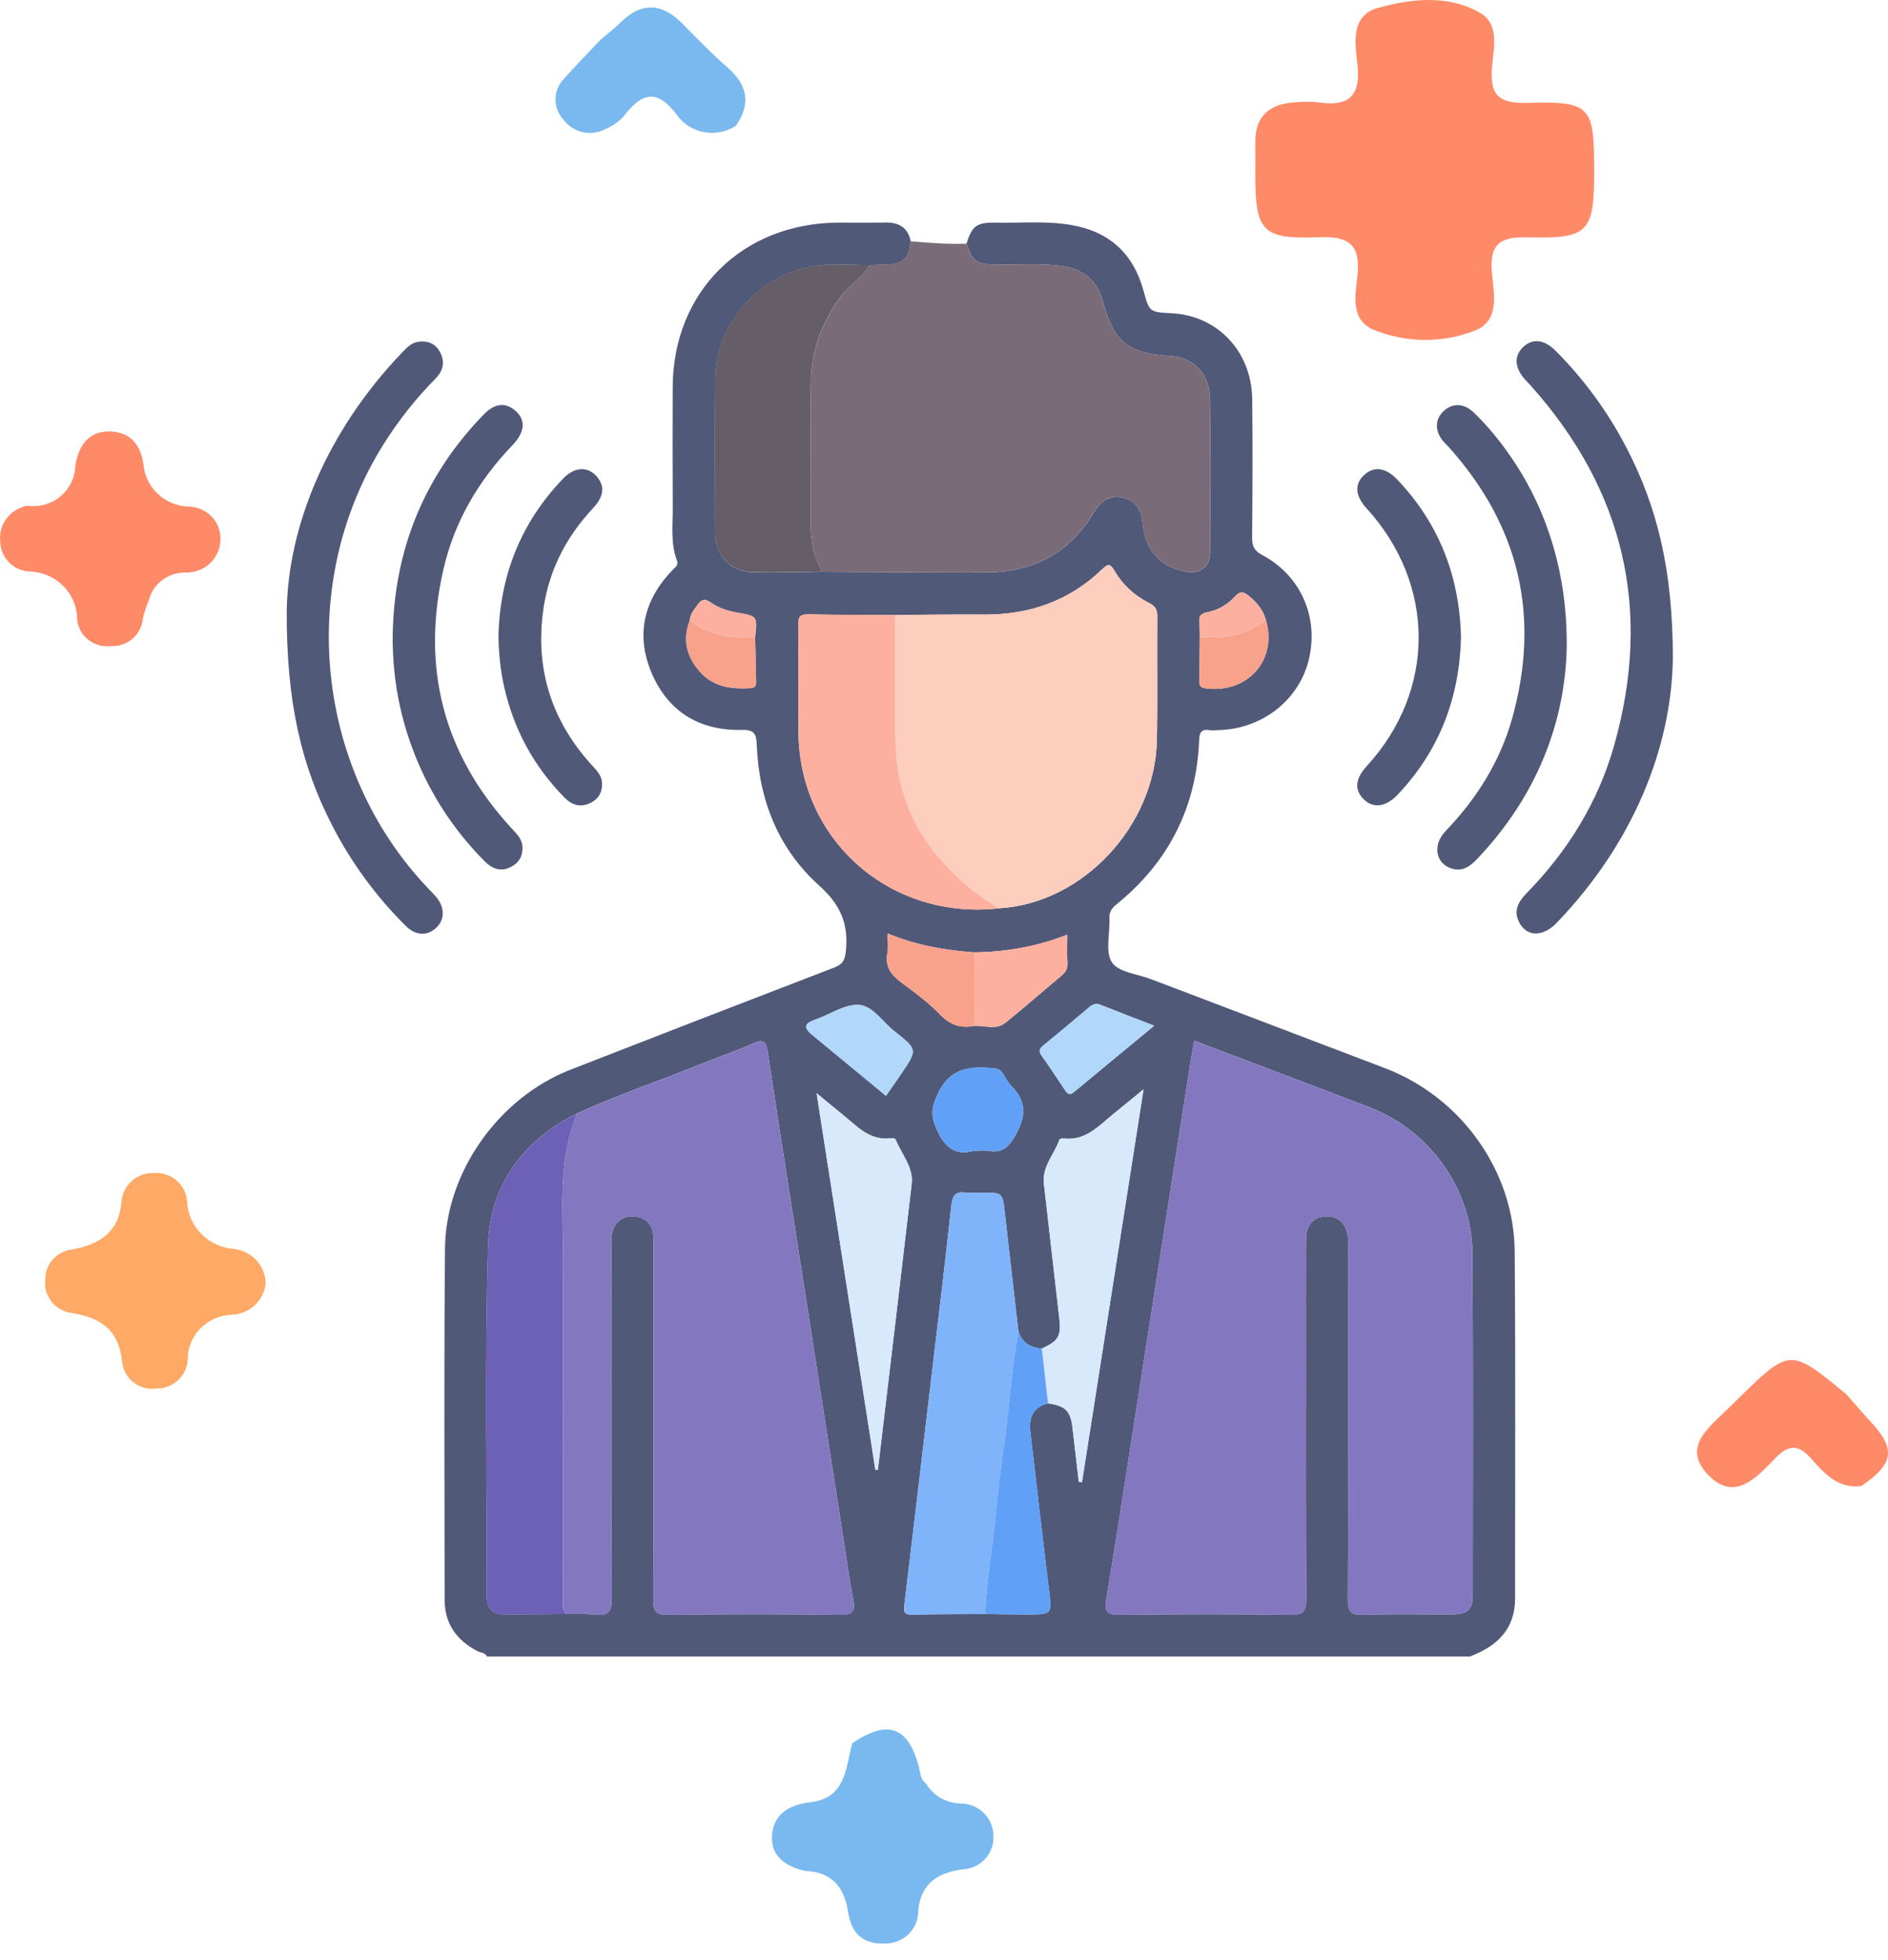
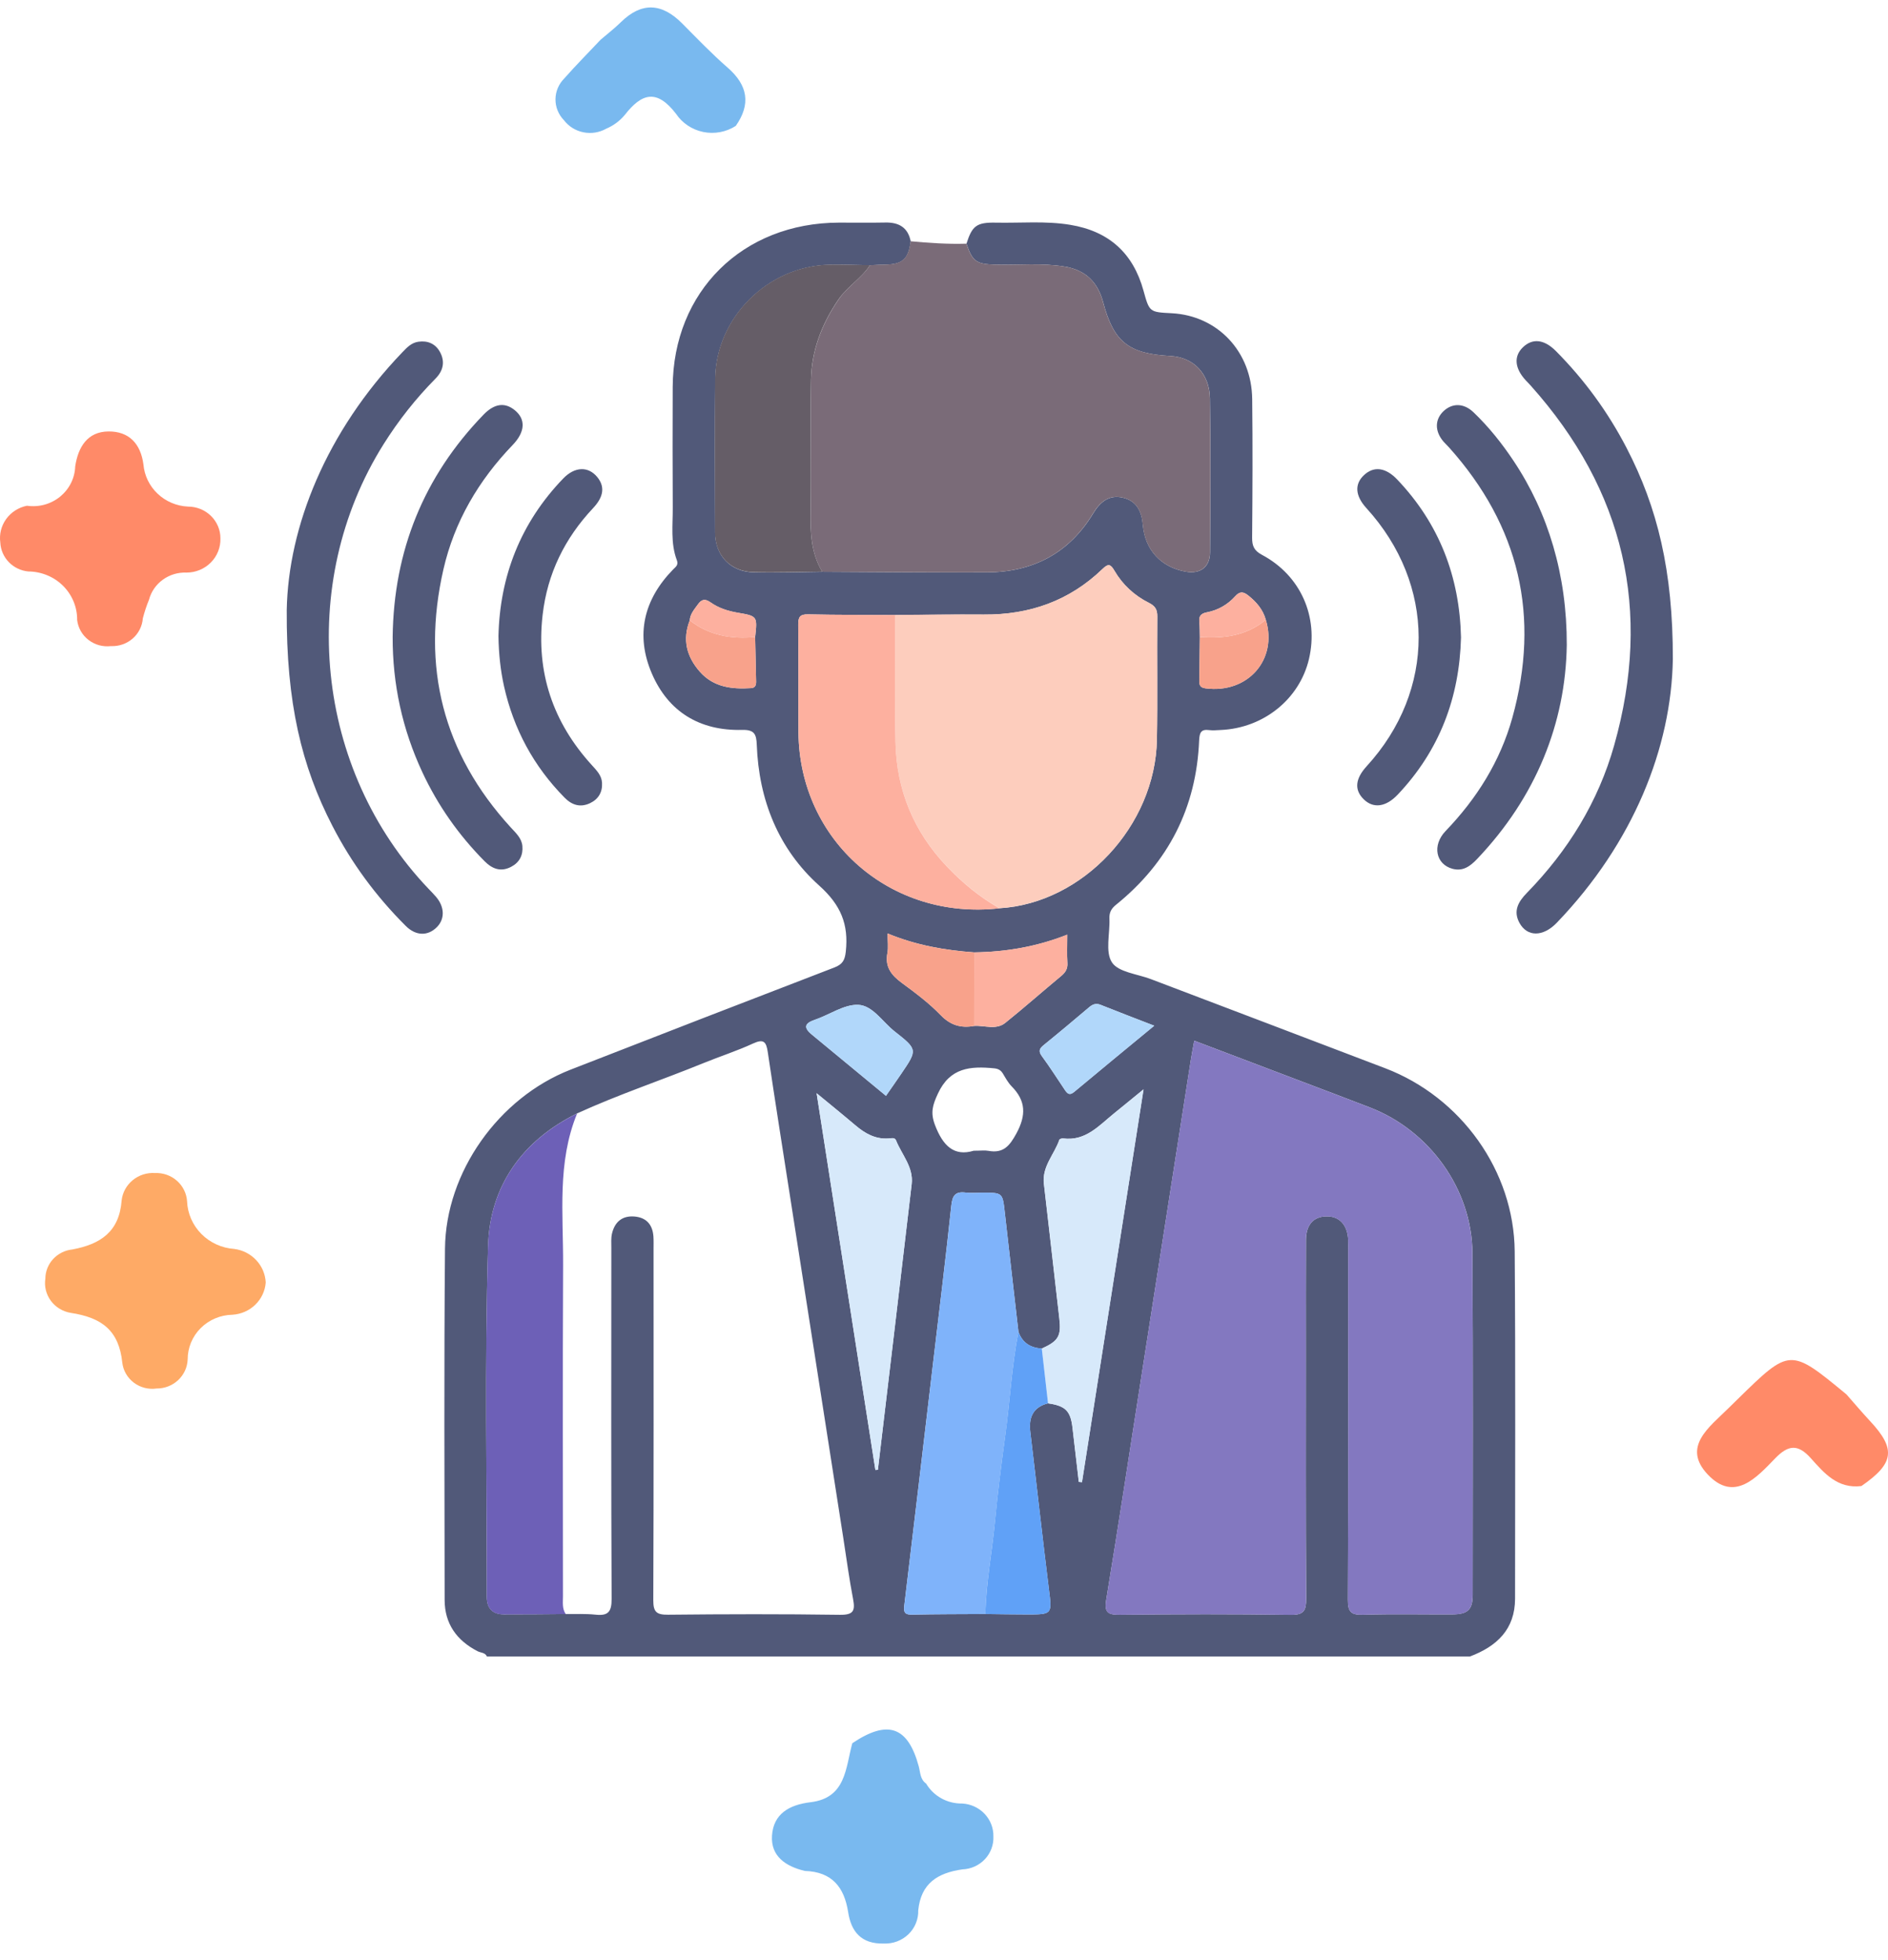
<svg xmlns="http://www.w3.org/2000/svg" width="79" height="82" viewBox="0 0 79 82" fill="none">
  <path d="M33.677 78.276C32.878 78.085 32.247 77.663 32.303 76.798C32.363 75.895 33.012 75.509 33.915 75.401C35.406 75.223 35.38 73.961 35.663 72.933C37.144 71.936 37.989 72.225 38.444 73.902C38.513 74.16 38.499 74.443 38.752 74.621C38.904 74.879 39.124 75.092 39.389 75.239C39.653 75.385 39.953 75.46 40.257 75.455C40.616 75.473 40.954 75.628 41.198 75.886C41.443 76.144 41.575 76.484 41.567 76.836C41.574 77.01 41.546 77.183 41.485 77.346C41.423 77.51 41.33 77.659 41.209 77.787C41.088 77.915 40.943 78.018 40.781 78.091C40.62 78.164 40.445 78.204 40.267 78.211C39.234 78.359 38.535 78.793 38.422 79.927C38.428 80.112 38.393 80.297 38.322 80.469C38.252 80.641 38.145 80.797 38.01 80.927C37.874 81.057 37.713 81.158 37.536 81.225C37.359 81.291 37.17 81.321 36.981 81.313C36.033 81.338 35.614 80.809 35.489 79.998C35.327 78.957 34.816 78.311 33.677 78.276Z" fill="#79B9EF" />
  <path d="M77.887 62.173C76.887 62.297 76.326 61.628 75.769 61.007C75.233 60.408 74.829 60.446 74.28 61.013C73.504 61.813 72.573 62.871 71.457 61.689C70.364 60.532 71.525 59.708 72.314 58.926C72.447 58.795 72.581 58.664 72.714 58.534C74.902 56.392 74.902 56.392 77.262 58.339C77.593 58.715 77.917 59.097 78.258 59.464C79.34 60.626 79.258 61.228 77.887 62.173Z" fill="#FF8A68" />
  <path d="M11.119 53.657C11.093 54.008 10.938 54.339 10.681 54.587C10.425 54.836 10.085 54.984 9.725 55.006C9.224 55.015 8.747 55.216 8.396 55.567C8.046 55.917 7.851 56.389 7.853 56.879C7.839 57.207 7.696 57.517 7.452 57.744C7.209 57.97 6.885 58.095 6.549 58.092C6.382 58.116 6.212 58.106 6.049 58.064C5.887 58.022 5.734 57.949 5.601 57.848C5.468 57.748 5.356 57.622 5.273 57.479C5.19 57.336 5.137 57.178 5.118 57.014C4.977 55.66 4.258 55.125 2.961 54.928C2.627 54.873 2.328 54.692 2.129 54.424C1.93 54.156 1.847 53.823 1.898 53.495C1.899 53.192 2.016 52.899 2.224 52.674C2.433 52.449 2.719 52.307 3.027 52.275C4.203 52.054 4.993 51.537 5.09 50.221C5.127 49.892 5.293 49.589 5.553 49.376C5.813 49.162 6.147 49.055 6.486 49.077C6.823 49.063 7.153 49.179 7.403 49.4C7.654 49.621 7.807 49.93 7.828 50.26C7.848 50.771 8.061 51.258 8.426 51.626C8.79 51.993 9.281 52.217 9.803 52.253C10.156 52.299 10.481 52.465 10.721 52.721C10.962 52.978 11.102 53.309 11.119 53.657Z" fill="#FEAA66" />
  <path d="M25.129 1.664C25.412 1.421 25.709 1.193 25.974 0.933C26.851 0.07 27.695 0.127 28.542 0.979C29.166 1.607 29.781 2.25 30.449 2.831C31.294 3.569 31.425 4.357 30.787 5.268C30.588 5.395 30.367 5.484 30.134 5.527C29.901 5.571 29.661 5.569 29.428 5.522C29.196 5.475 28.976 5.383 28.78 5.253C28.584 5.122 28.416 4.955 28.286 4.76C27.485 3.718 26.855 3.892 26.143 4.809C25.935 5.059 25.669 5.256 25.366 5.384C25.078 5.547 24.738 5.601 24.412 5.535C24.085 5.47 23.795 5.289 23.596 5.028C23.366 4.791 23.24 4.476 23.243 4.15C23.247 3.823 23.38 3.511 23.614 3.279C24.1 2.726 24.623 2.203 25.129 1.664Z" fill="#79B9EF" />
  <path d="M1.128 21.159C1.373 21.195 1.624 21.179 1.863 21.114C2.102 21.048 2.325 20.934 2.516 20.778C2.706 20.622 2.861 20.429 2.97 20.211C3.079 19.992 3.139 19.754 3.147 19.511C3.269 18.705 3.659 18.054 4.547 18.051C5.392 18.047 5.885 18.555 6.002 19.433C6.042 19.898 6.253 20.333 6.596 20.657C6.94 20.982 7.392 21.173 7.869 21.195C8.047 21.195 8.223 21.23 8.388 21.296C8.552 21.363 8.702 21.461 8.827 21.584C8.953 21.707 9.053 21.854 9.121 22.015C9.189 22.175 9.224 22.348 9.223 22.522C9.229 22.708 9.197 22.893 9.128 23.067C9.06 23.241 8.956 23.399 8.823 23.533C8.691 23.667 8.532 23.773 8.357 23.846C8.182 23.918 7.993 23.956 7.803 23.956C7.448 23.941 7.099 24.046 6.814 24.253C6.528 24.459 6.324 24.755 6.235 25.091C6.131 25.344 6.045 25.605 5.977 25.869C5.953 26.195 5.8 26.5 5.55 26.717C5.3 26.934 4.974 27.047 4.64 27.032C4.473 27.051 4.305 27.038 4.144 26.994C3.982 26.949 3.832 26.873 3.701 26.772C3.57 26.67 3.46 26.544 3.379 26.4C3.298 26.257 3.247 26.099 3.228 25.936C3.231 25.672 3.18 25.41 3.078 25.164C2.977 24.919 2.827 24.696 2.637 24.507C2.447 24.319 2.221 24.169 1.971 24.067C1.722 23.964 1.454 23.91 1.184 23.909C0.873 23.879 0.583 23.74 0.369 23.518C0.154 23.296 0.028 23.006 0.013 22.701C-0.036 22.353 0.052 22.001 0.259 21.714C0.466 21.428 0.776 21.229 1.128 21.159Z" fill="#FF8A68" />
-   <path d="M66.705 7.151C66.705 9.712 66.482 9.994 63.941 9.93C62.791 9.9 62.331 10.178 62.423 11.37C62.493 12.279 62.829 13.492 61.572 13.885C60.23 14.368 58.75 14.33 57.436 13.78C56.489 13.34 56.718 12.327 56.799 11.538C56.928 10.278 56.499 9.871 55.183 9.925C52.809 10.023 52.528 9.669 52.527 7.324C52.527 6.863 52.531 6.402 52.527 5.941C52.52 4.858 53.12 4.347 54.178 4.283C54.506 4.249 54.837 4.249 55.166 4.283C56.448 4.476 56.942 4.005 56.801 2.713C56.704 1.829 56.494 0.656 57.658 0.332C59.042 -0.054 60.565 -0.229 61.898 0.518C62.778 1.011 62.489 2.024 62.429 2.814C62.342 3.934 62.669 4.34 63.891 4.305C66.573 4.229 66.706 4.428 66.705 7.151Z" fill="#FF8A68" />
  <path d="M20.375 69.305C20.301 69.134 20.115 69.152 19.985 69.084C19.107 68.633 18.607 67.93 18.605 66.941C18.599 62.042 18.577 57.142 18.62 52.243C18.648 49.039 20.868 45.927 23.867 44.755C27.545 43.319 31.226 41.895 34.912 40.478C35.253 40.346 35.352 40.176 35.391 39.811C35.514 38.673 35.187 37.866 34.277 37.05C32.569 35.517 31.752 33.466 31.666 31.165C31.649 30.713 31.565 30.526 31.052 30.538C29.284 30.582 27.966 29.784 27.275 28.178C26.584 26.57 26.932 25.088 28.164 23.826C28.271 23.716 28.4 23.643 28.321 23.436C28.052 22.721 28.155 21.971 28.15 21.234C28.14 19.556 28.142 17.876 28.148 16.198C28.162 12.199 31.07 9.323 35.103 9.314C35.751 9.312 36.4 9.323 37.047 9.31C37.614 9.299 37.991 9.517 38.107 10.096C38.011 10.841 37.773 11.059 37.041 11.073C36.83 11.077 36.62 11.088 36.409 11.098C35.84 11.09 35.273 11.065 34.704 11.077C32.129 11.135 29.958 13.291 29.928 15.85C29.903 17.995 29.914 20.14 29.924 22.285C29.927 23.244 30.565 23.918 31.528 23.943C32.488 23.968 33.447 23.932 34.407 23.922C36.703 23.932 38.997 23.957 41.292 23.946C43.221 23.938 44.736 23.146 45.743 21.479C46.03 21.004 46.407 20.682 46.992 20.823C47.57 20.962 47.773 21.404 47.821 21.962C47.912 23.012 48.586 23.732 49.612 23.916C50.22 24.025 50.627 23.732 50.632 23.111C50.648 20.965 50.659 18.818 50.627 16.673C50.611 15.622 49.933 14.945 48.97 14.894C47.226 14.8 46.602 14.31 46.159 12.646C45.934 11.805 45.43 11.301 44.552 11.154C43.595 10.995 42.634 11.099 41.675 11.074C40.858 11.052 40.697 10.954 40.44 10.196C40.676 9.449 40.863 9.299 41.666 9.315C42.704 9.337 43.744 9.235 44.78 9.406C46.403 9.673 47.416 10.591 47.848 12.163C48.095 13.058 48.099 13.058 49.026 13.105C50.946 13.204 52.374 14.707 52.396 16.697C52.418 18.629 52.41 20.56 52.393 22.493C52.39 22.844 52.476 23.038 52.808 23.215C54.421 24.074 55.185 25.803 54.772 27.57C54.377 29.253 52.864 30.468 51.069 30.542C50.912 30.548 50.753 30.567 50.599 30.546C50.247 30.498 50.191 30.663 50.176 30.977C50.06 33.786 48.894 36.08 46.7 37.852C46.495 38.017 46.41 38.181 46.422 38.437C46.448 39.059 46.238 39.822 46.528 40.265C46.797 40.676 47.59 40.748 48.156 40.964C51.425 42.207 54.696 43.446 57.964 44.694C61.138 45.907 63.353 48.99 63.38 52.359C63.417 57.199 63.395 62.039 63.395 66.879C63.395 68.169 62.632 68.88 61.504 69.305C47.79 69.305 34.082 69.305 20.375 69.305ZM50.205 26.653C50.198 27.256 50.194 27.858 50.184 28.461C50.181 28.651 50.197 28.767 50.451 28.8C52.211 29.026 53.472 27.598 52.965 25.93C52.846 25.5 52.572 25.183 52.228 24.911C52.032 24.757 51.883 24.727 51.689 24.942C51.372 25.296 50.967 25.53 50.492 25.62C50.26 25.664 50.157 25.774 50.184 26.014C50.206 26.225 50.198 26.439 50.205 26.653ZM31.597 26.653C31.693 25.785 31.694 25.775 30.872 25.636C30.459 25.566 30.067 25.441 29.73 25.202C29.491 25.032 29.349 25.081 29.201 25.289C29.055 25.494 28.879 25.685 28.861 25.955C28.546 26.759 28.728 27.472 29.284 28.103C29.856 28.753 30.62 28.84 31.424 28.79C31.608 28.779 31.641 28.658 31.638 28.511C31.625 27.89 31.611 27.272 31.597 26.653ZM40.766 39.845C39.54 39.756 38.338 39.55 37.14 39.054C37.14 39.378 37.177 39.633 37.132 39.871C37.02 40.453 37.298 40.801 37.74 41.126C38.305 41.54 38.874 41.967 39.358 42.468C39.773 42.898 40.213 43.023 40.763 42.923C41.199 42.895 41.678 43.105 42.063 42.796C42.857 42.159 43.619 41.482 44.403 40.834C44.583 40.684 44.679 40.535 44.663 40.29C44.64 39.923 44.657 39.553 44.657 39.105C43.37 39.612 42.085 39.828 40.766 39.845ZM43.592 56.421C43.119 56.391 42.777 56.18 42.615 55.719C42.425 54.054 42.23 52.387 42.043 50.721C41.95 49.901 41.956 49.9 41.106 49.9C40.871 49.9 40.632 49.923 40.401 49.895C39.961 49.84 39.848 50.029 39.804 50.45C39.575 52.621 39.306 54.79 39.05 56.96C38.648 60.368 38.247 63.777 37.836 67.186C37.801 67.477 37.88 67.558 38.17 67.552C39.19 67.531 40.211 67.533 41.231 67.527C41.799 67.533 42.368 67.544 42.935 67.544C44.046 67.547 44.022 67.547 43.887 66.471C43.614 64.285 43.374 62.098 43.111 59.911C43.039 59.306 43.218 58.875 43.851 58.711C44.587 58.816 44.797 59.031 44.877 59.745C44.962 60.497 45.051 61.248 45.139 61.998C45.184 62.003 45.227 62.006 45.272 62.011C46.124 56.572 46.978 51.134 47.848 45.575C47.369 45.966 46.995 46.275 46.616 46.58C45.985 47.089 45.427 47.752 44.478 47.628C44.429 47.622 44.338 47.652 44.326 47.684C44.115 48.298 43.595 48.801 43.678 49.522C43.897 51.401 44.107 53.281 44.324 55.158C44.41 55.896 44.291 56.105 43.592 56.421ZM41.82 38C45.303 37.797 48.341 34.558 48.409 30.946C48.44 29.229 48.41 27.512 48.425 25.796C48.428 25.503 48.338 25.355 48.069 25.221C47.465 24.918 46.973 24.463 46.63 23.877C46.469 23.599 46.376 23.571 46.129 23.808C44.75 25.139 43.078 25.727 41.168 25.713C39.933 25.703 38.697 25.724 37.462 25.731C36.247 25.724 35.031 25.73 33.817 25.703C33.466 25.695 33.397 25.824 33.4 26.141C33.414 27.642 33.396 29.143 33.41 30.643C33.452 35.178 37.273 38.517 41.82 38ZM23.674 67.527C24.085 67.533 24.5 67.51 24.909 67.553C25.43 67.61 25.595 67.453 25.592 66.9C25.569 61.999 25.578 57.1 25.58 52.199C25.58 52.004 25.564 51.803 25.606 51.617C25.716 51.142 26.015 50.861 26.527 50.895C27.034 50.929 27.303 51.224 27.341 51.724C27.353 51.899 27.347 52.076 27.347 52.251C27.347 57.152 27.355 62.051 27.336 66.952C27.334 67.447 27.476 67.561 27.957 67.556C30.351 67.531 32.747 67.525 35.143 67.56C35.707 67.567 35.79 67.396 35.696 66.905C35.534 66.063 35.421 65.212 35.289 64.363C34.558 59.683 33.829 55.001 33.099 50.318C32.772 48.219 32.439 46.119 32.126 44.018C32.063 43.596 31.964 43.449 31.512 43.657C30.838 43.968 30.126 44.196 29.437 44.477C27.68 45.194 25.875 45.792 24.148 46.583C21.84 47.724 20.494 49.636 20.422 52.127C20.279 57.017 20.373 61.915 20.37 66.81C20.37 67.286 20.607 67.541 21.086 67.541C21.949 67.544 22.811 67.533 23.674 67.527ZM49.972 43.541C49.92 43.83 49.87 44.077 49.831 44.326C49.141 48.737 48.453 53.149 47.763 57.563C47.276 60.684 46.802 63.807 46.289 66.925C46.2 67.471 46.359 67.563 46.869 67.558C49.245 67.531 51.622 67.525 53.997 67.561C54.571 67.571 54.656 67.375 54.654 66.872C54.633 63.396 54.643 59.922 54.643 56.446C54.643 54.922 54.638 53.399 54.646 51.876C54.649 51.246 54.954 50.906 55.487 50.89C56.038 50.875 56.38 51.237 56.412 51.871C56.42 52.028 56.413 52.184 56.413 52.34C56.413 57.202 56.423 62.064 56.399 66.925C56.396 67.457 56.544 67.572 57.051 67.556C58.288 67.519 59.526 67.547 60.762 67.542C61.417 67.539 61.622 67.35 61.622 66.719C61.623 61.954 61.639 57.191 61.611 52.426C61.595 49.758 59.815 47.288 57.307 46.328C56.85 46.153 56.393 45.977 55.936 45.803C53.959 45.054 51.983 44.305 49.972 43.541ZM36.629 61.5C36.663 61.498 36.698 61.496 36.733 61.493C37.206 57.508 37.682 53.524 38.147 49.539C38.23 48.833 37.732 48.309 37.49 47.706C37.438 47.577 37.282 47.623 37.171 47.631C36.623 47.666 36.192 47.42 35.793 47.081C35.286 46.65 34.767 46.231 34.169 45.738C35.005 51.084 35.817 56.292 36.629 61.5ZM40.742 48.144C41.045 48.144 41.206 48.12 41.356 48.148C41.985 48.264 42.247 47.941 42.532 47.417C42.938 46.664 42.934 46.06 42.33 45.45C42.183 45.3 42.078 45.105 41.968 44.922C41.88 44.776 41.773 44.713 41.595 44.696C40.605 44.599 39.749 44.663 39.245 45.755C39.026 46.228 38.924 46.544 39.121 47.064C39.452 47.936 39.919 48.394 40.742 48.144ZM48.297 42.913C47.483 42.598 46.764 42.323 46.048 42.038C45.854 41.962 45.716 42.02 45.57 42.143C44.945 42.673 44.318 43.201 43.681 43.716C43.502 43.862 43.433 43.968 43.593 44.185C43.928 44.64 44.231 45.116 44.546 45.585C44.652 45.746 44.744 45.855 44.951 45.68C46.038 44.771 47.135 43.873 48.297 42.913ZM37.072 45.847C37.292 45.53 37.504 45.23 37.711 44.925C38.393 43.921 38.401 43.91 37.429 43.148C36.928 42.754 36.516 42.063 35.908 42.04C35.316 42.018 34.712 42.456 34.104 42.662C33.669 42.81 33.606 42.985 33.972 43.287C34.995 44.129 36.016 44.975 37.072 45.847Z" fill="#515979" />
  <path d="M36.404 11.095C36.615 11.087 36.825 11.075 37.036 11.07C37.768 11.056 38.007 10.837 38.102 10.094C38.879 10.166 39.656 10.219 40.437 10.195C40.693 10.953 40.855 11.051 41.672 11.073C42.63 11.098 43.592 10.994 44.549 11.153C45.427 11.3 45.933 11.804 46.156 12.645C46.599 14.307 47.223 14.798 48.967 14.893C49.93 14.945 50.608 15.621 50.624 16.672C50.655 18.817 50.645 20.964 50.629 23.111C50.624 23.732 50.215 24.024 49.609 23.915C48.583 23.731 47.909 23.009 47.818 21.961C47.769 21.403 47.567 20.961 46.989 20.822C46.404 20.681 46.026 21.003 45.739 21.478C44.733 23.146 43.218 23.937 41.289 23.945C38.993 23.954 36.7 23.931 34.404 23.921C33.936 23.134 33.905 22.275 33.919 21.389C33.947 19.559 33.903 17.729 33.936 15.901C33.958 14.67 34.387 13.562 35.083 12.537C35.457 11.982 36.046 11.648 36.404 11.095Z" fill="#7A6B78" />
  <path d="M69.997 27.577C69.936 31.274 68.351 35.265 65.142 38.605C64.569 39.202 63.903 39.207 63.578 38.609C63.309 38.113 63.529 37.727 63.887 37.36C65.609 35.596 66.875 33.548 67.543 31.18C69.135 25.543 67.97 20.516 64.051 16.134C63.986 16.06 63.917 15.992 63.849 15.92C63.38 15.417 63.331 14.911 63.719 14.534C64.124 14.14 64.613 14.193 65.105 14.689C66.299 15.89 67.285 17.244 68.063 18.743C69.351 21.228 70.003 23.87 69.997 27.577Z" fill="#515979" />
  <path d="M11.998 25.525C12.063 22.035 13.646 18.062 16.837 14.737C17.028 14.539 17.215 14.337 17.509 14.297C17.898 14.242 18.214 14.38 18.404 14.716C18.632 15.122 18.55 15.508 18.227 15.836C17.399 16.673 16.675 17.59 16.049 18.587C12.392 24.411 13.182 32.215 17.935 37.189C18.043 37.301 18.153 37.412 18.254 37.532C18.61 37.957 18.616 38.454 18.277 38.793C17.9 39.168 17.401 39.162 16.976 38.737C15.735 37.5 14.706 36.105 13.906 34.548C12.624 32.061 11.977 29.418 11.998 25.525Z" fill="#515979" />
  <path d="M16.43 26.639C16.477 23.049 17.724 19.94 20.235 17.346C20.686 16.881 21.121 16.826 21.531 17.154C22.005 17.534 21.982 18.066 21.451 18.618C20.024 20.101 19.011 21.825 18.554 23.823C17.625 27.892 18.529 31.511 21.371 34.617C21.583 34.85 21.828 35.064 21.858 35.395C21.892 35.776 21.74 36.081 21.389 36.265C20.956 36.493 20.598 36.354 20.277 36.032C19.193 34.939 18.32 33.697 17.671 32.305C16.835 30.512 16.423 28.619 16.43 26.639Z" fill="#515979" />
  <path d="M65.559 26.983C65.51 30.245 64.281 33.338 61.808 35.937C61.524 36.235 61.221 36.466 60.779 36.349C60.075 36.16 59.918 35.362 60.487 34.77C61.797 33.407 62.776 31.846 63.282 30.026C64.459 25.788 63.581 22.012 60.635 18.722C60.556 18.634 60.468 18.556 60.393 18.467C60.033 18.039 60.035 17.556 60.396 17.208C60.764 16.855 61.248 16.858 61.656 17.249C62.295 17.86 62.844 18.548 63.332 19.281C64.786 21.459 65.566 24.063 65.559 26.983Z" fill="#515979" />
  <path d="M61.133 26.668C61.069 29.191 60.233 31.398 58.487 33.243C57.991 33.768 57.465 33.836 57.062 33.44C56.662 33.047 56.704 32.584 57.187 32.056C60.09 28.886 60.085 24.453 57.174 21.258C56.703 20.741 56.67 20.253 57.077 19.875C57.484 19.495 57.978 19.553 58.461 20.059C60.227 21.912 61.075 24.135 61.133 26.668Z" fill="#515979" />
  <path d="M20.857 26.618C20.913 24.117 21.776 21.878 23.567 20.019C24.052 19.516 24.616 19.503 24.99 19.958C25.315 20.352 25.267 20.78 24.819 21.256C23.631 22.52 22.905 23.995 22.706 25.72C22.426 28.129 23.133 30.219 24.762 32.009C24.962 32.23 25.174 32.439 25.191 32.752C25.213 33.139 25.042 33.436 24.689 33.603C24.282 33.795 23.931 33.684 23.625 33.373C22.329 32.061 21.49 30.5 21.089 28.708C20.942 28.041 20.869 27.362 20.857 26.618Z" fill="#515979" />
  <path d="M49.972 43.543C51.983 44.307 53.959 45.055 55.934 45.805C56.391 45.978 56.849 46.155 57.306 46.33C59.813 47.291 61.593 49.759 61.609 52.428C61.637 57.193 61.621 61.956 61.62 66.721C61.62 67.352 61.416 67.543 60.761 67.544C59.524 67.549 58.286 67.519 57.05 67.558C56.542 67.574 56.396 67.457 56.398 66.927C56.421 62.065 56.412 57.203 56.412 52.342C56.412 52.185 56.418 52.029 56.41 51.873C56.38 51.239 56.036 50.875 55.485 50.892C54.954 50.907 54.649 51.248 54.644 51.878C54.636 53.401 54.641 54.924 54.641 56.447C54.641 59.923 54.632 63.399 54.652 66.874C54.655 67.377 54.569 67.572 53.995 67.563C51.62 67.525 49.243 67.533 46.867 67.56C46.357 67.566 46.198 67.474 46.288 66.927C46.798 63.809 47.273 60.686 47.761 57.564C48.45 53.153 49.139 48.741 49.829 44.327C49.87 44.079 49.92 43.832 49.972 43.543Z" fill="#8378C0" />
-   <path d="M24.148 46.586C25.875 45.795 27.68 45.197 29.437 44.48C30.125 44.199 30.838 43.971 31.512 43.66C31.965 43.452 32.063 43.599 32.126 44.021C32.439 46.123 32.772 48.222 33.099 50.321C33.828 55.004 34.558 59.684 35.289 64.366C35.421 65.215 35.534 66.064 35.696 66.908C35.79 67.398 35.707 67.572 35.143 67.562C32.748 67.527 30.353 67.534 27.957 67.559C27.476 67.564 27.334 67.45 27.336 66.955C27.355 62.054 27.349 57.155 27.347 52.254C27.347 52.079 27.353 51.902 27.341 51.727C27.303 51.227 27.035 50.932 26.527 50.898C26.013 50.862 25.716 51.145 25.606 51.62C25.562 51.806 25.58 52.007 25.58 52.202C25.578 57.103 25.569 62.002 25.592 66.903C25.595 67.456 25.43 67.612 24.909 67.556C24.5 67.513 24.085 67.536 23.674 67.53C23.517 67.303 23.558 67.044 23.558 66.792C23.556 62.171 23.542 57.548 23.564 52.927C23.573 50.798 23.305 48.639 24.148 46.586Z" fill="#8378C0" />
  <path d="M37.462 25.728C38.697 25.72 39.933 25.7 41.168 25.709C43.078 25.725 44.75 25.136 46.129 23.805C46.376 23.567 46.469 23.597 46.631 23.873C46.971 24.459 47.465 24.914 48.07 25.217C48.338 25.351 48.428 25.498 48.425 25.792C48.409 27.509 48.44 29.226 48.409 30.943C48.342 34.555 45.303 37.793 41.82 37.996C40.998 37.531 40.282 36.94 39.63 36.258C38.233 34.794 37.514 33.052 37.47 31.05C37.429 29.277 37.46 27.503 37.462 25.728Z" fill="#FDCDBD" />
  <path d="M24.148 46.586C23.305 48.639 23.573 50.799 23.562 52.926C23.54 57.547 23.555 62.17 23.556 66.791C23.556 67.042 23.515 67.302 23.672 67.528C22.81 67.534 21.947 67.545 21.085 67.545C20.606 67.545 20.368 67.291 20.368 66.814C20.372 61.92 20.277 57.022 20.42 52.132C20.494 49.639 21.84 47.726 24.148 46.586Z" fill="#6D60B7" />
-   <path d="M41.232 67.527C40.211 67.534 39.191 67.53 38.172 67.552C37.881 67.558 37.802 67.476 37.837 67.187C38.249 63.779 38.649 60.369 39.051 56.96C39.307 54.79 39.576 52.623 39.806 50.45C39.849 50.03 39.963 49.842 40.403 49.895C40.635 49.924 40.872 49.9 41.108 49.9C41.958 49.9 41.953 49.9 42.044 50.722C42.231 52.389 42.425 54.054 42.616 55.72C42.332 57.162 42.26 58.632 42.062 60.085C41.901 61.253 41.751 62.425 41.641 63.6C41.515 64.91 41.259 66.207 41.232 67.527Z" fill="#7FB3FA" />
+   <path d="M41.232 67.527C40.211 67.534 39.191 67.53 38.172 67.552C37.881 67.558 37.802 67.476 37.837 67.187C38.249 63.779 38.649 60.369 39.051 56.96C39.307 54.79 39.576 52.623 39.806 50.45C39.849 50.03 39.963 49.842 40.403 49.895C40.635 49.924 40.872 49.9 41.108 49.9C41.958 49.9 41.953 49.9 42.044 50.722C42.231 52.389 42.425 54.054 42.616 55.72C42.332 57.162 42.26 58.632 42.062 60.085C41.901 61.253 41.751 62.425 41.641 63.6C41.515 64.91 41.259 66.207 41.232 67.527" fill="#7FB3FA" />
  <path d="M36.404 11.094C36.046 11.647 35.457 11.982 35.081 12.533C34.384 13.558 33.956 14.667 33.934 15.897C33.901 17.726 33.945 19.555 33.917 21.385C33.903 22.271 33.934 23.131 34.403 23.917C33.443 23.927 32.481 23.963 31.523 23.938C30.56 23.913 29.922 23.239 29.919 22.28C29.911 20.135 29.898 17.99 29.923 15.845C29.953 13.288 32.124 11.13 34.699 11.072C35.268 11.063 35.837 11.088 36.404 11.094Z" fill="#655D67" />
  <path d="M37.462 25.732C37.462 27.506 37.43 29.283 37.47 31.056C37.514 33.057 38.233 34.799 39.63 36.263C40.282 36.946 40.998 37.536 41.82 38.002C37.273 38.519 33.452 35.18 33.41 30.643C33.396 29.142 33.415 27.641 33.401 26.141C33.397 25.824 33.465 25.696 33.817 25.703C35.031 25.73 36.246 25.724 37.462 25.732Z" fill="#FDB09F" />
  <path d="M43.592 56.42C44.291 56.105 44.412 55.895 44.327 55.161C44.112 53.282 43.901 51.402 43.682 49.524C43.598 48.804 44.118 48.301 44.329 47.687C44.34 47.654 44.431 47.625 44.481 47.631C45.43 47.754 45.986 47.092 46.62 46.583C46.998 46.278 47.372 45.969 47.851 45.578C46.979 51.137 46.126 56.575 45.275 62.013C45.231 62.008 45.187 62.005 45.143 62.001C45.055 61.249 44.965 60.499 44.88 59.748C44.8 59.034 44.59 58.818 43.854 58.714C43.765 57.948 43.678 57.184 43.592 56.42Z" fill="#D7E9FA" />
  <path d="M36.629 61.5C35.817 56.291 35.004 51.084 34.17 45.738C34.769 46.232 35.287 46.651 35.795 47.082C36.194 47.422 36.624 47.666 37.172 47.632C37.284 47.626 37.44 47.577 37.491 47.707C37.733 48.31 38.231 48.833 38.148 49.539C37.683 53.525 37.207 57.508 36.734 61.494C36.698 61.497 36.663 61.498 36.629 61.5Z" fill="#D7E9FA" />
  <path d="M43.592 56.419C43.678 57.183 43.766 57.947 43.853 58.711C43.22 58.874 43.041 59.306 43.113 59.91C43.375 62.096 43.617 64.285 43.889 66.47C44.024 67.547 44.046 67.547 42.937 67.544C42.368 67.542 41.799 67.533 41.232 67.526C41.259 66.206 41.517 64.91 41.639 63.599C41.749 62.424 41.901 61.254 42.06 60.084C42.26 58.631 42.332 57.161 42.615 55.719C42.775 56.178 43.117 56.389 43.592 56.419Z" fill="#60A1F7" />
-   <path d="M40.742 48.143C39.917 48.395 39.452 47.935 39.121 47.06C38.924 46.54 39.026 46.225 39.245 45.751C39.749 44.659 40.605 44.595 41.595 44.692C41.773 44.709 41.881 44.772 41.968 44.919C42.078 45.101 42.181 45.297 42.331 45.447C42.934 46.056 42.938 46.662 42.532 47.413C42.247 47.938 41.985 48.262 41.356 48.145C41.207 48.12 41.045 48.143 40.742 48.143Z" fill="#60A1F7" />
  <path d="M40.766 39.844C42.085 39.825 43.37 39.611 44.657 39.102C44.657 39.55 44.64 39.92 44.663 40.287C44.679 40.533 44.582 40.681 44.403 40.831C43.619 41.481 42.857 42.156 42.063 42.793C41.678 43.102 41.199 42.892 40.763 42.92C40.763 41.895 40.764 40.868 40.766 39.844Z" fill="#FDB09F" />
  <path d="M40.766 39.847C40.764 40.872 40.764 41.898 40.762 42.923C40.211 43.023 39.773 42.898 39.358 42.468C38.874 41.968 38.305 41.54 37.74 41.126C37.297 40.803 37.02 40.455 37.132 39.872C37.177 39.633 37.139 39.378 37.139 39.055C38.338 39.553 39.54 39.758 40.766 39.847Z" fill="#F8A28B" />
  <path d="M48.297 42.915C47.135 43.874 46.038 44.772 44.953 45.68C44.744 45.855 44.654 45.744 44.547 45.585C44.233 45.116 43.928 44.64 43.595 44.185C43.435 43.968 43.504 43.862 43.683 43.716C44.319 43.199 44.946 42.671 45.572 42.143C45.718 42.02 45.856 41.962 46.049 42.038C46.763 42.326 47.484 42.601 48.297 42.915Z" fill="#B1D7FA" />
  <path d="M37.072 45.847C36.016 44.975 34.995 44.129 33.971 43.286C33.605 42.987 33.667 42.81 34.103 42.662C34.711 42.455 35.314 42.018 35.906 42.04C36.514 42.062 36.926 42.754 37.427 43.148C38.4 43.911 38.393 43.921 37.71 44.925C37.504 45.23 37.292 45.53 37.072 45.847Z" fill="#B1D7FA" />
  <path d="M31.597 26.653C31.611 27.272 31.625 27.89 31.638 28.509C31.641 28.657 31.608 28.778 31.424 28.789C30.62 28.839 29.858 28.751 29.284 28.101C28.728 27.47 28.546 26.758 28.862 25.953C29.669 26.587 30.602 26.744 31.597 26.653Z" fill="#F8A28B" />
  <path d="M52.965 25.93C53.472 27.597 52.211 29.026 50.451 28.8C50.197 28.767 50.181 28.651 50.184 28.461C50.194 27.858 50.198 27.256 50.205 26.653C51.207 26.723 52.159 26.6 52.965 25.93Z" fill="#F8A28B" />
  <path d="M52.965 25.931C52.159 26.599 51.207 26.723 50.205 26.653C50.198 26.44 50.205 26.226 50.183 26.015C50.157 25.773 50.26 25.665 50.491 25.622C50.965 25.532 51.37 25.297 51.688 24.944C51.881 24.728 52.03 24.758 52.227 24.912C52.572 25.184 52.846 25.501 52.965 25.931Z" fill="#FDB09F" />
  <path d="M31.597 26.654C30.601 26.745 29.669 26.59 28.863 25.953C28.88 25.683 29.056 25.494 29.202 25.287C29.35 25.081 29.491 25.03 29.732 25.2C30.068 25.439 30.461 25.564 30.874 25.634C31.694 25.776 31.692 25.786 31.597 26.654Z" fill="#FDB09F" />
</svg>